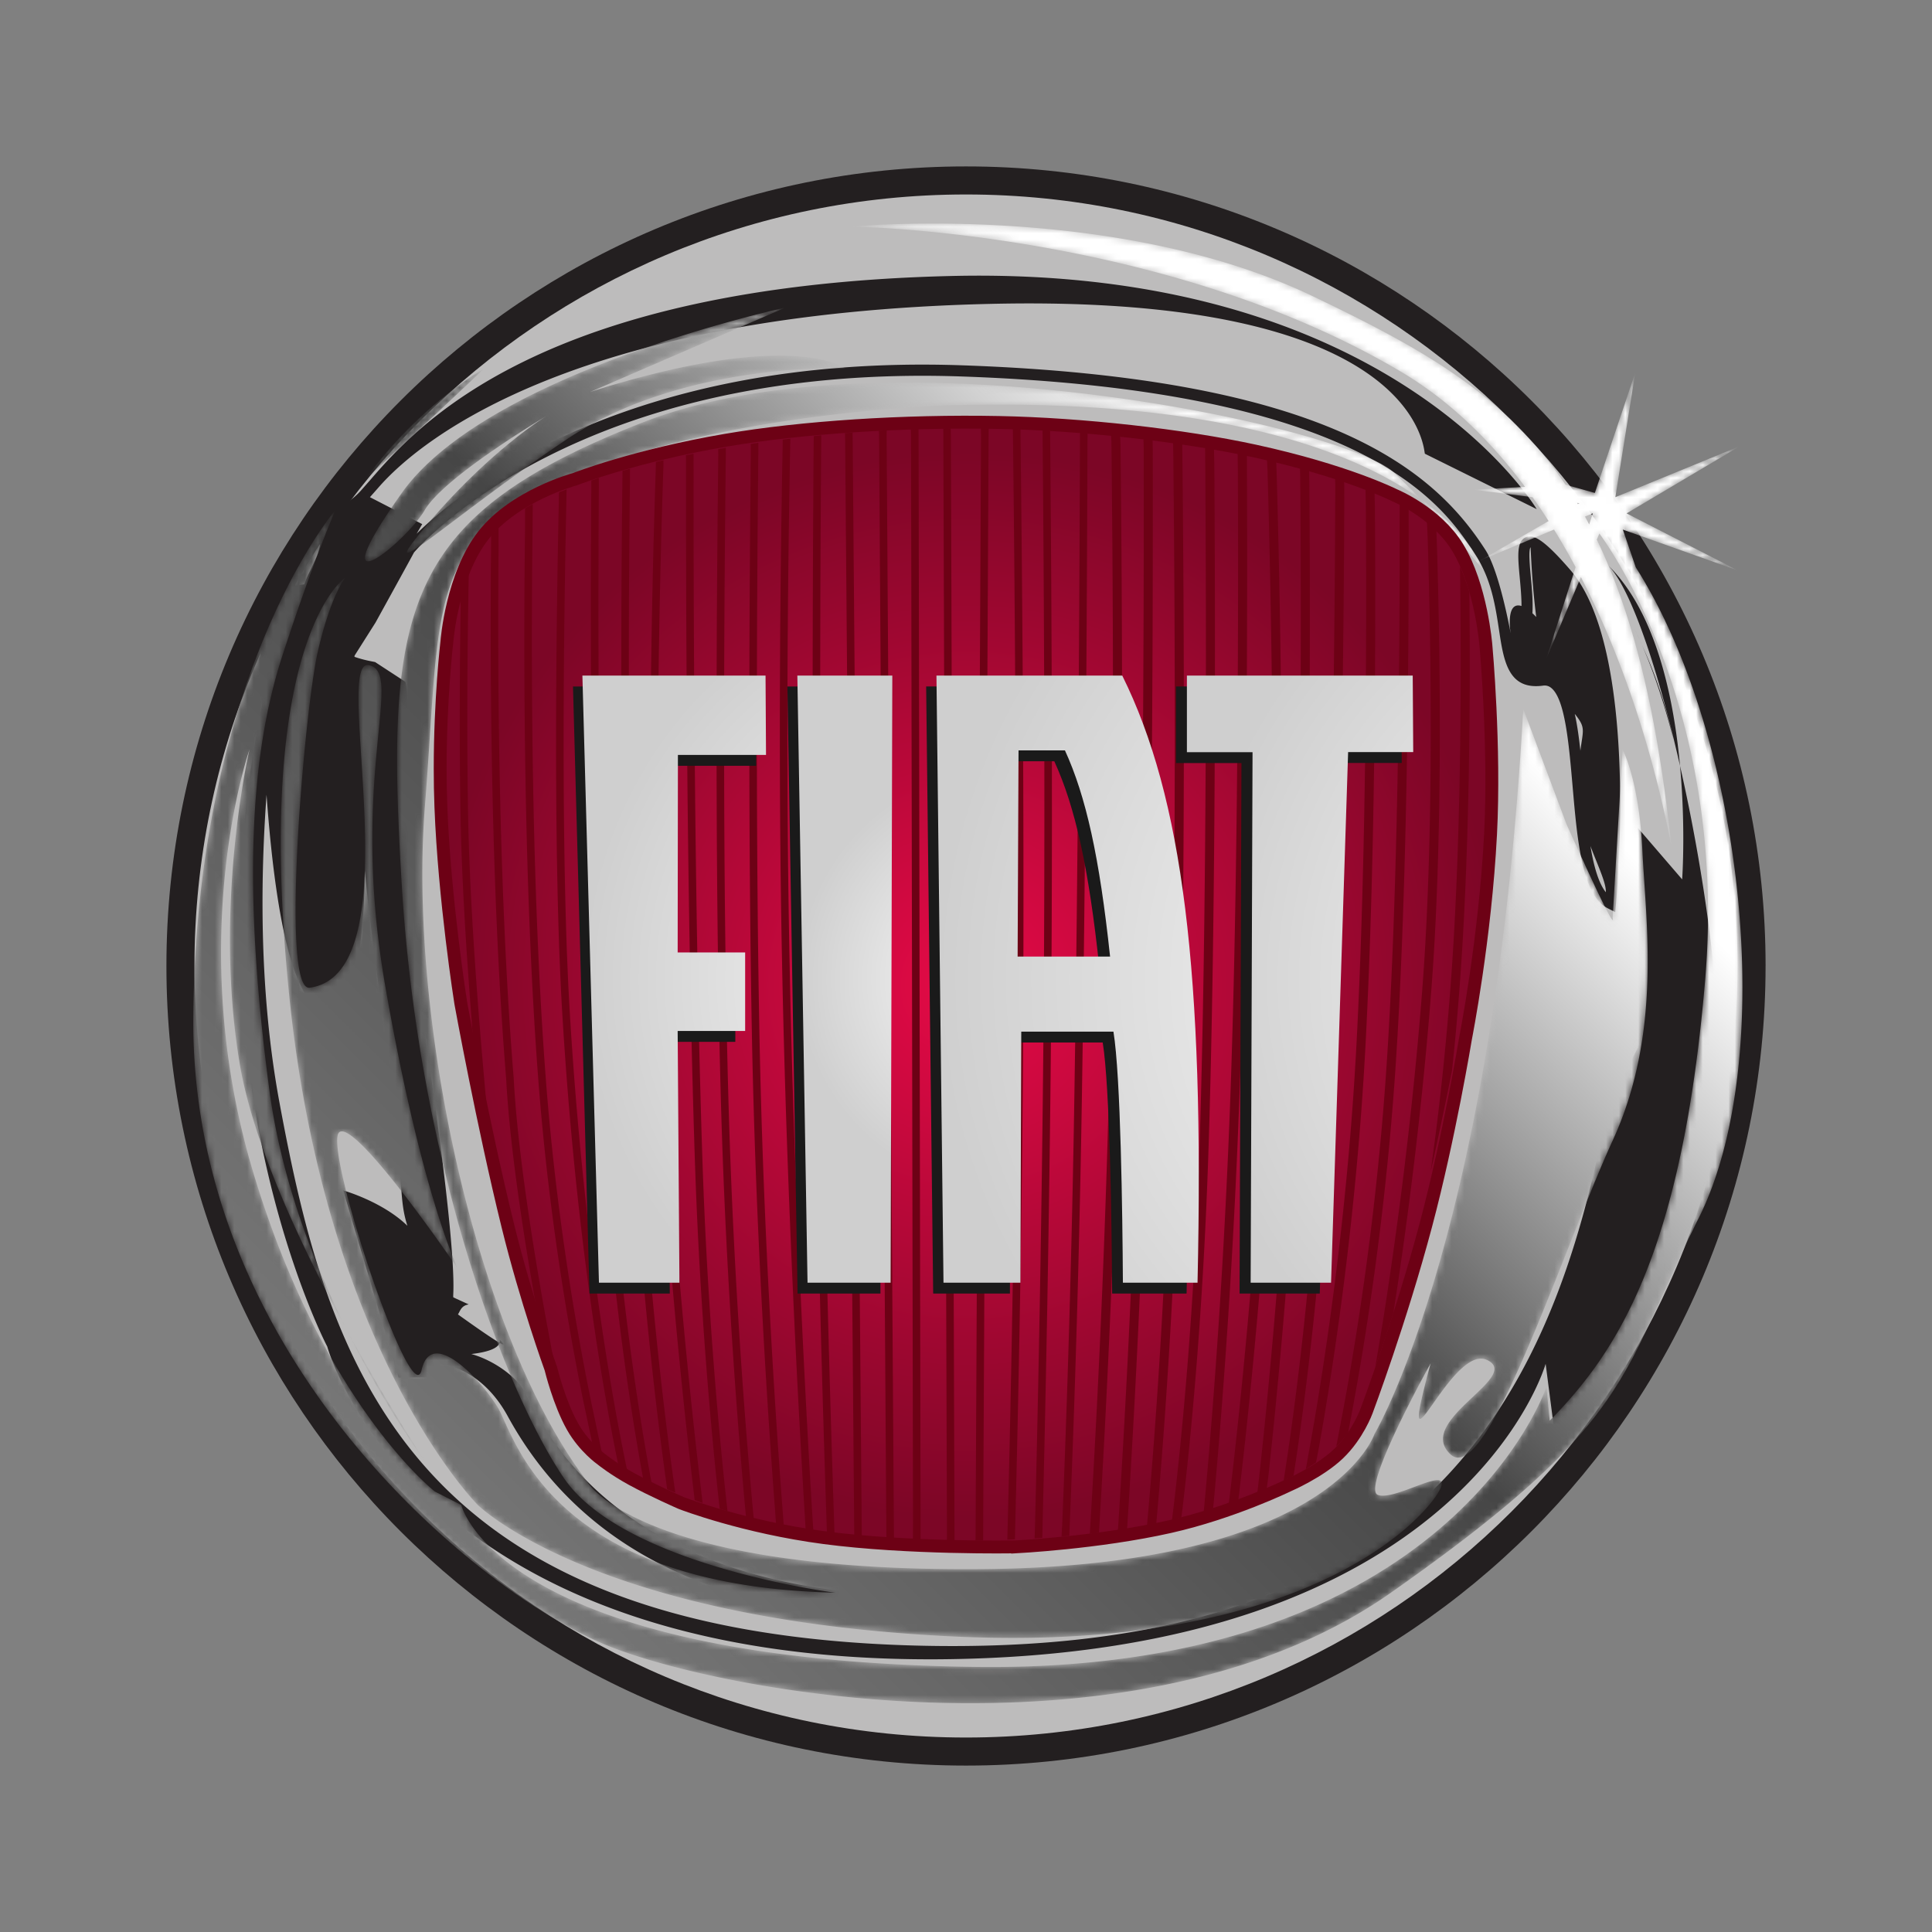
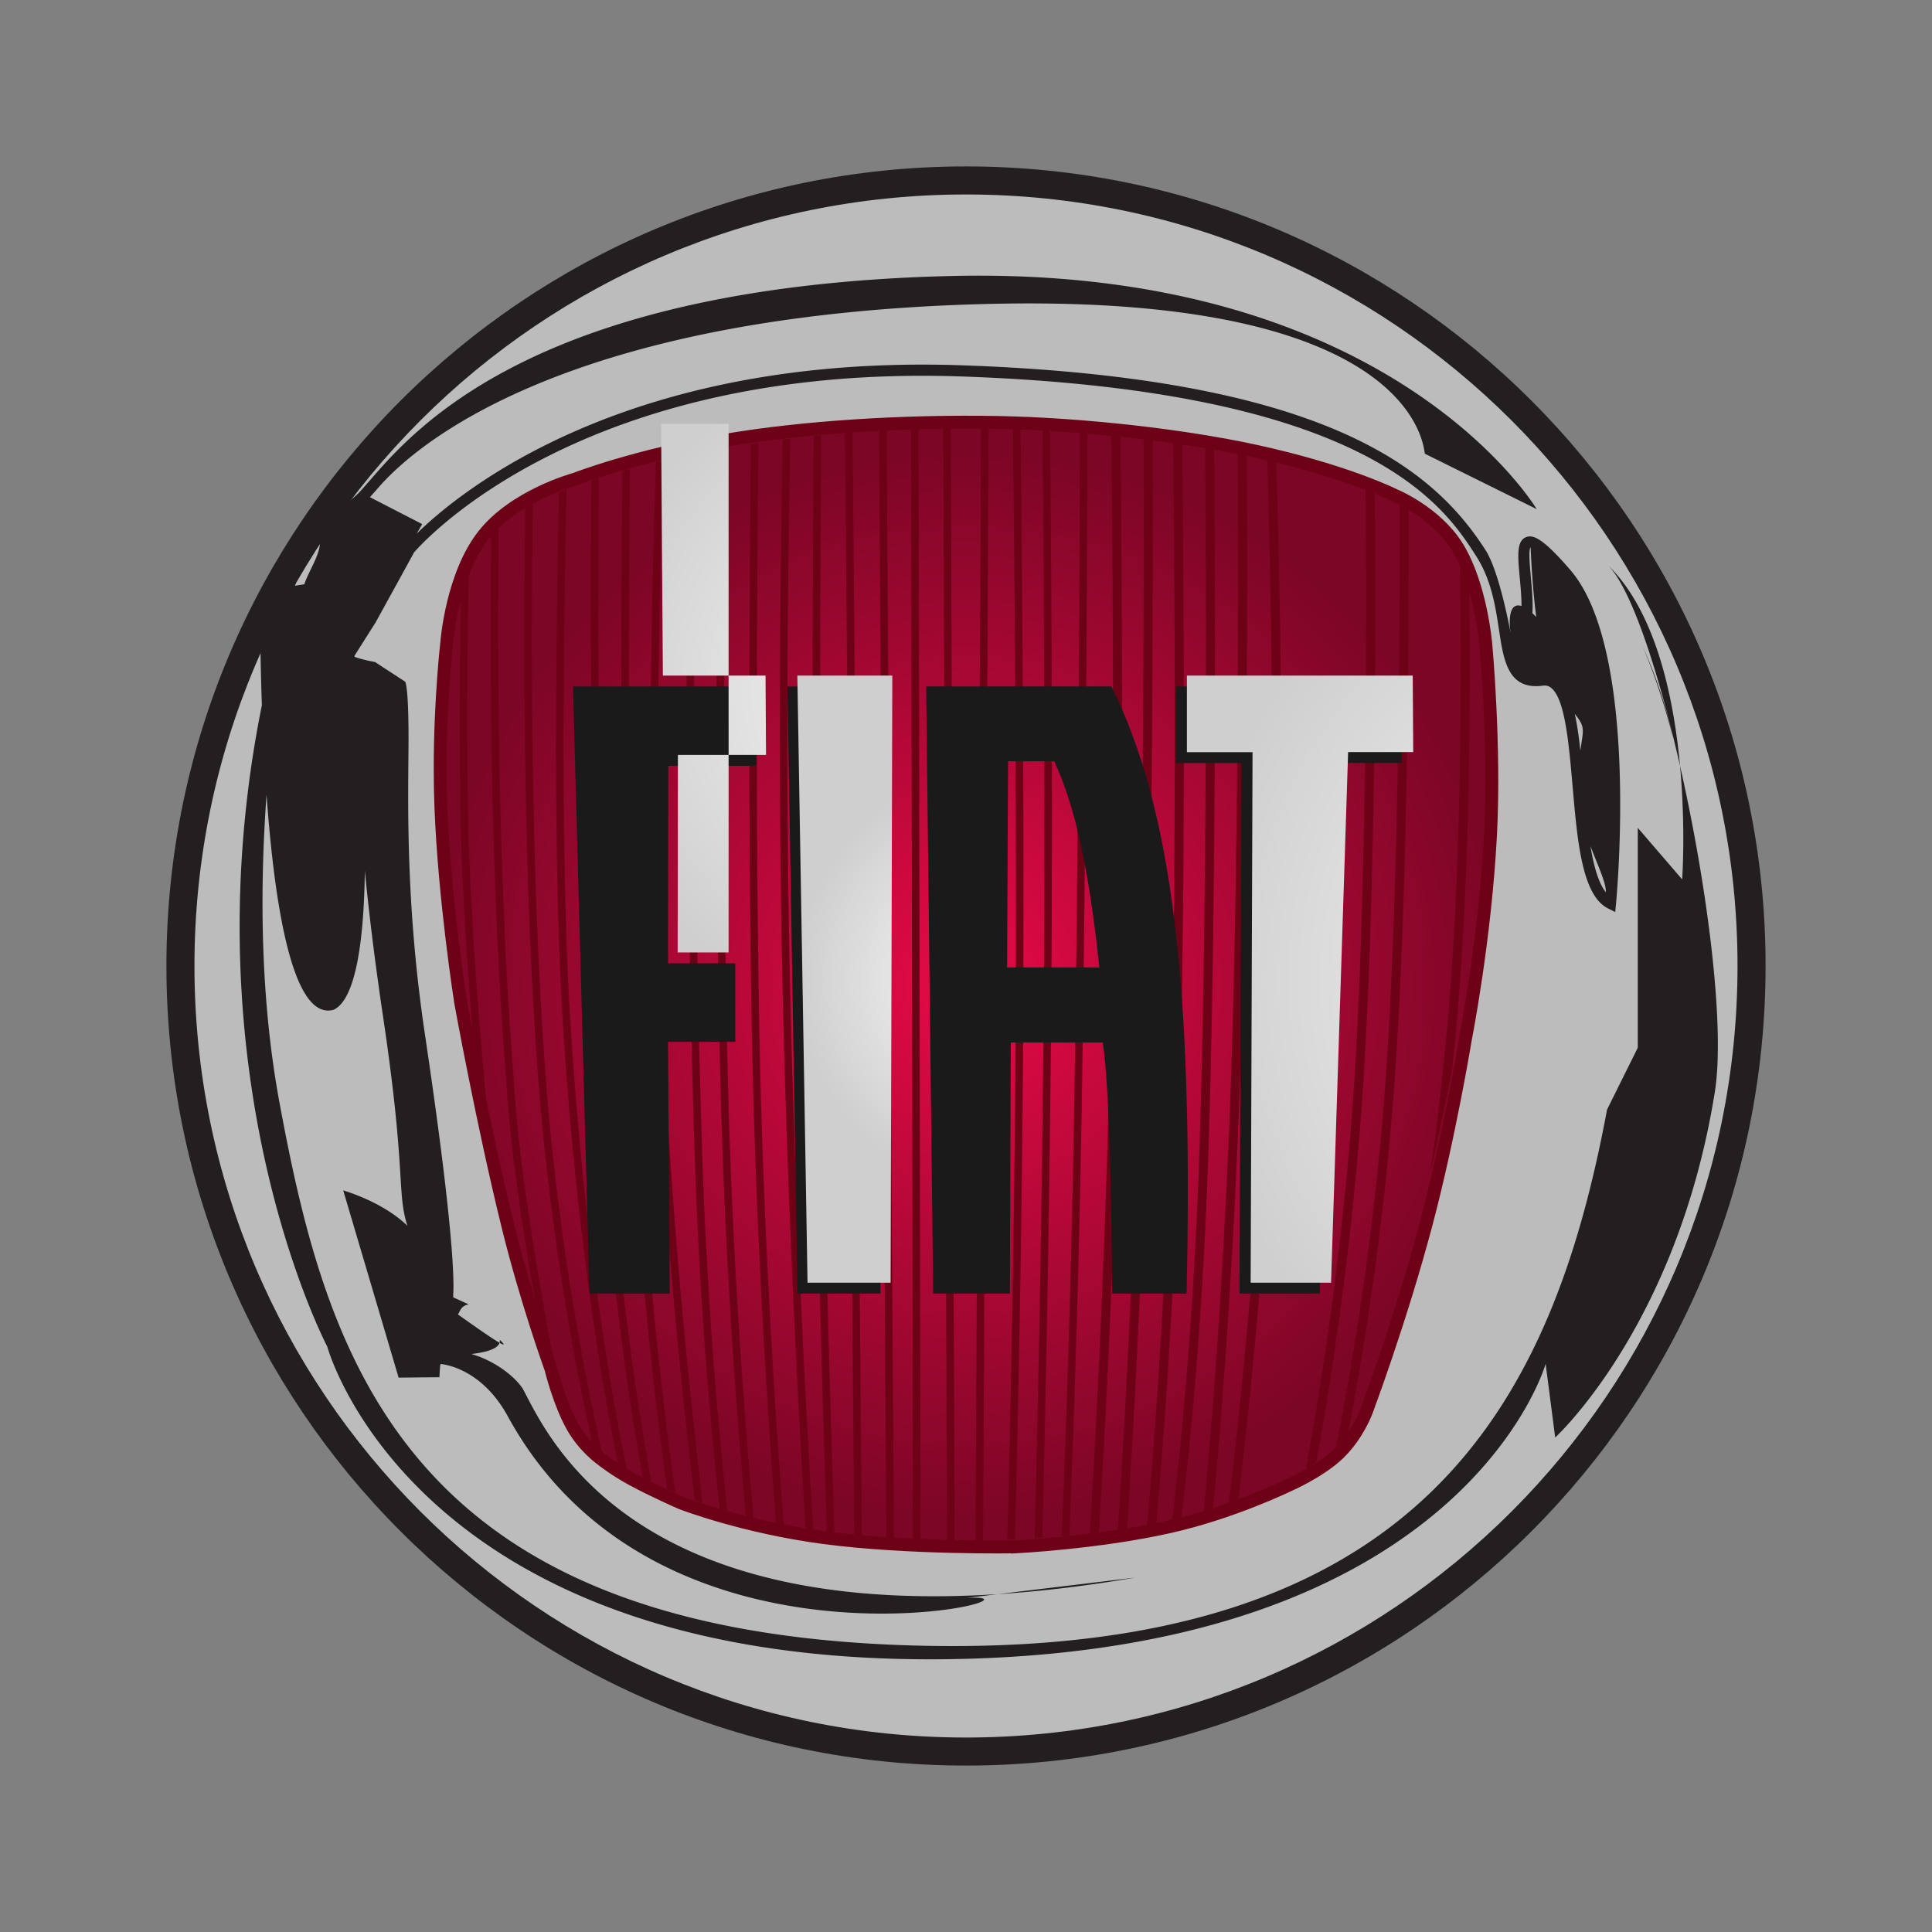
<svg xmlns="http://www.w3.org/2000/svg" xmlns:xlink="http://www.w3.org/1999/xlink" width="300" height="300">
  <rect width="100%" height="100%" fill="#808080" stroke="none" />
  <defs>
-     <path d="M229.637 133.361c.041-.421.091-.818.137-1.243 1.362-13.558 1.987-9.93-.137 1.243zM26.846 190.255s10.79 9.951 18.496 17.283c0 0-10.276-5.76-18.496-17.283zM23.974 58.187c6.11-12.325 12.122-20.345 12.122-20.345s-5.73 8.641-12.122 20.345zm200.148 118.45l-2.008 5.852 17.932-6.375-17.349 8.892 17.62 10.456-19.365-7.94 3.099 19.364-6.286-18.704-4.557 1.287c-9.555 14.206-22.685 21.317-39.205 29.241-30.707 14.733-71.636 10.827-71.636 10.827s48.32-.615 85.28-22.523c7.633-4.525 13.998-10.799 19.28-17.89l-7.977-.44 9.143-1.166a91.362 91.362 0 0 0 2.495-3.703l-10.614-6.131 11.451 4.806c1.18-1.91 2.3-3.854 3.353-5.821l-4.527-14.174 5.352 12.615c7.931-15.34 12.11-31.636 14.034-41.749-2.22 21.167-6.094 36.256-11.568 47.574l.4.939s20.036-26.187 16.441-69.136c-3.595-42.95-13.87-58.139-24.147-68.614l-.512 5.24S195.355 4.84 121.376 5.89c-73.98 1.05-79.63 25.139-79.63 25.139l-4.11 2.099S20.17 46.742 9.38 82.883c-10.79 36.14-.515 65.47-.515 65.47s-5.65-24.092-1.54-48.709c2.13-12.756 9.772-28.876 16.648-41.457C18.927 68.363 13.81 81.475 11.95 95.454c-4.112 30.903-3.084 51.853 2.053 67.565 5.137 15.711 8.22 22.522 8.22 22.522S.648 160.4.133 106.976C-.38 53.552 44.827 16.889 64.863 9.032c20.035-7.856 83.225-18.33 121.241 8.38 38.018 26.712 35.447 33.52 47.777 58.14 12.334 24.616 7.194 74.373-9.76 101.086zm-8.998 9.797c-.041.069-.079.137-.12.202l.383-.049-.263-.153zm1.766-3.153c-.216.41-.433.828-.654 1.229l1.208.507-.554-1.736zm-180.794 2.26c3.08 5.238 19.007 14.665 19.007 14.665s-8.735-5.239-18.494-16.76c-9.763-11.522 3.596 1.047 21.577 13.095 17.98 12.045 43.153 10.997 43.153 10.997s-8.218 6.286-39.557-3.667l30.31 13.095s-46.235-9.952-59.593-28.807c-13.36-18.855.512-7.856 3.597-2.618zm154.644 1.656c5.669-5.886 9.751-11.083 9.751-11.083s-1.67 5.294-9.751 11.083zM15.03 110.117C20.682 54.6 44.315 31.03 44.315 31.03s17.98-17.807 73.977-20.425c55.996-2.618 73.98 19.379 75.522 23.045 1.541 3.666-7.196-2.094-9.763-1.046-2.57 1.046 8.222 20.426 8.222 20.426-5.653-20.95 3.082 3.142 8.73.523 5.653-2.617-11.301-9.428-5.648-14.666 5.648-5.237 17.462 31.95 25.172 48.711 7.706 16.76 5.136 34.044 4.623 45.044-.512 10.999-3.082 15.712-3.082 15.712l-1.541-26.19s1.029-3.664-7.194 14.669l-6.677 17.807c-4.624-81.709-23.121-112.612-23.121-112.612s-6.678-20.424-60.62-20.95c-53.941-.52-61.649 13.621-61.649 13.621-17.466 23.045-27.74 72.278-25.17 104.75 2.568 32.474 0 41.38 23.117 51.33 23.118 9.95 58.05 11 58.05 11 41.961 1.18 63.055-7.112 73.477-14.58a131.445 131.445 0 0 1-4.122 4.103c-7.706 7.332-79.115 22.523-116.617 7.857-37.502-14.665-40.071-28.806-37.502-71.755 2.569-42.95 15.926-78.564 25.173-92.182 9.247-13.618 42.126-17.81 42.126-17.81-44.695 1.05-49.832 24.616-52.402 28.81-2.569 4.19-10.275 12.572-11.816 5.76-1.54-6.808-15.353 34.827-12.784 36.923C25.364 91 41.231 67.693 41.231 67.693s-5.65 11.525-11.301 43.997c-5.652 32.472 3.081 48.709-2.57 49.757-5.651 1.048 7.028-47.917-9.157-50.094-4.612-.622-.785 43.306 1.272 52.21 2.054 8.904 4.29 11.503 4.29 11.503s-14.384-9.43-8.734-64.948z" id="a" />
    <linearGradient x1=".809%" y1="1.081%" x2="98.989%" y2="99.343%" id="c">
      <stop stop-color="#8C8C8C" offset="0%" />
      <stop stop-color="#464646" offset="50%" />
      <stop stop-color="#FFF" offset="75%" />
      <stop stop-color="#FFF" offset="100%" />
    </linearGradient>
    <radialGradient fx="50%" fy="50%" r="50.515%" gradientTransform="matrix(1 0 0 .935 0 .033)" id="d">
      <stop stop-color="#E60A47" offset="0%" />
      <stop stop-color="#7C0626" offset="100%" />
    </radialGradient>
    <radialGradient cx="226.242%" fx="226.242%" fy="50%" r="226.242%" gradientTransform="matrix(1 0 0 .302 0 .349)" id="e">
      <stop stop-color="#FFF" offset="0%" />
      <stop stop-color="#CFCFCF" offset="100%" />
    </radialGradient>
    <radialGradient cx="226.242%" fx="226.242%" fy="50%" r="226.242%" gradientTransform="matrix(1 0 0 .156 0 .422)" id="f">
      <stop stop-color="#FFF" offset="0%" />
      <stop stop-color="#CFCFCF" offset="100%" />
    </radialGradient>
    <radialGradient cx="226.242%" fx="226.242%" fy="50%" r="226.242%" gradientTransform="matrix(1 0 0 .373 0 .314)" id="g">
      <stop stop-color="#FFF" offset="0%" />
      <stop stop-color="#CFCFCF" offset="100%" />
    </radialGradient>
    <radialGradient cx="226.242%" fx="226.242%" fy="50%" r="226.242%" gradientTransform="matrix(1 0 0 .432 0 .284)" id="h">
      <stop stop-color="#FFF" offset="0%" />
      <stop stop-color="#CFCFCF" offset="100%" />
    </radialGradient>
  </defs>
  <g fill="none" fill-rule="evenodd">
    <path d="M274.158 149.998c0 68.573-55.588 124.16-124.159 124.16-68.57 0-124.157-55.587-124.157-124.16 0-68.568 55.587-124.156 124.157-124.156S274.16 81.43 274.16 149.998" fill="#231F20" fill-rule="nonzero" />
    <path d="M269.801 149.998c0 66.169-53.636 119.804-119.802 119.804-66.165 0-119.803-53.635-119.803-119.804 0-66.163 53.638-119.8 119.803-119.8 66.166 0 119.802 53.637 119.802 119.8" fill="#BDBCBC" fill-rule="nonzero" />
    <path d="M53.646 89.659c0 .099-13.292 2.12-13.279 2.183.065.33-.688 68.378 11.45 64.953 7.993-3.76 3.692-48.1 3.692-42.136 0 8.313.807 21.947 3.996 43.36 3.595 24.12 2.08 27.125 3.756 32.319-3.9-3.787-9.965-5.49-9.965-5.49l8.601 29.071 6.334-.064s.092-1.953.174-2.046c.171-.001 6.257.45 10.439 8.103 24.195 44.282 87.895 27.254 71.22 28.214l26.25-3.16c-76.876 13.153-91.297-22.293-95.163-29.369-2.422-3.548-9.384-7.267-13.76-5.15 0 0 10.683.427 10.208-2.406 3.339 3.243-8.302-5.248-8.302-5.248l.586 1.84c1.805.183.992-1.765 2.895-2.084l-2.361-1.08c-.302-.372 1.312-2.298-4.452-40.976-3.166-21.252-2.528-37.796-2.528-46.03 0-7.976-.52-8.54-.506-8.599l-4.685-3.059-.898-.182c-1.292-.262-2.57-.675-3.125-.983.287-.428.453-.999.453-1.941 0-.911-.097-2.099-.224-3.633-.168-2.052-.085-9.403-.368-6.948-14.927 129.546 5.736-14.5 3.197-11.731l1.452-1.645c7.03-8.117 31.593-27.07 94.97-28.553 67.021-1.57 67.325 22.91 67.555 23.268l17.361 8.6c-.229-.369-22.78-37.796-90.842-36.202C83.64 44.356 64.6 66.327 57.433 74.599l-1.418 1.61c-2.946 3.213-6.327 3.242-6.327 7.977 0 2.529-2.835 5.897-2.663 7.988 8.274 14.535 5.418 7.35 6.621-2.516zm183.277-6.232c-1.462.628-1.24 3-.937 6.28.225 2.446.483 5.218 0 7.153l1.675.422c.554-2.221.279-5.15.041-7.736-.15-1.643-.383-4.13-.033-4.57.042.057.525 18.513 4.328 22.913 6.048 7.001 3.032 2.972 3.032 15.174 0 6.014 4.499 13.024 4.32 15.479-2.241-2.838-2.878-10.137-3.45-16.684-.666-7.623-1.236-14.205-3.948-16.392 3.342-2.93-8.27-18.283-7.477-7.887.546 3.637-1.233-8.164-3.815-12.182-7.91-12.31-24.297-26.694-81.242-28.671-52.2-1.813-78.071 19.613-84.721 26.15l.864-1.491-8.483-4.372-2.4 25.395 3.63-5.73s5.861-10.627 5.969-10.876c.915-1.078 25.65-29.405 85.08-27.342 63.351 2.199 74.917 20.195 79.857 27.88 2.379 3.704 3.003 7.845 3.557 11.498.725 4.811 1.417 9.355 6.82 8.629.495-.065.903.045 1.282.353 2.141 1.725 2.733 8.57 3.312 15.187.758 8.757 1.483 17.026 5.507 19.054l1.12.564.12-1.257c.15-1.608 3.62-39.46-7.097-51.87-4.22-4.886-5.773-5.561-6.91-5.071zm22.914 31.375a71.211 71.211 0 0 0-4.856-14.614c1.216 2.805 3.161 7.806 4.856 14.614zm-4.856-14.614a52.984 52.984 0 0 0-.759-1.69c.28.565.504 1.125.759 1.69zm-5.399-12.532c14.163 13.656 11.622 48.894 11.622 48.894l-6.89-8.004v34.144l-4.77 9.602c-8.48 45.347-28.616 85.36-107.578 83.225-78.96-2.134-91.146-44.279-98.566-84.291-7.42-40.011 3.18-83.757 3.18-83.757-23.32 69.352 4.24 121.634 4.24 121.634s13.246 49.08 94.858 48.549c81.607-.533 94.328-45.88 94.328-45.88l1.483 11.445s18.957-17.34 24.784-53.618c2.953-18.367-8.46-74.008-16.69-81.943zm4.64 10.841c-.274-.576-.441-.893-.441-.893.154.3.296.597.441.893z" fill="#231F20" fill-rule="nonzero" />
    <g transform="matrix(1 0 0 -1 29.88 264.724)">
      <mask id="b" fill="#fff">
        <use xlink:href="#a" />
      </mask>
      <g mask="url(#b)" fill="url(#c)" fill-rule="nonzero">
        <path d="M26.846 190.255s10.79 9.951 18.496 17.283c0 0-10.276-5.76-18.496-17.283zM23.974 58.187c6.11-12.325 12.122-20.345 12.122-20.345s-5.73 8.641-12.122 20.345zm200.148 118.45l-2.008 5.852 17.932-6.375-17.349 8.892 17.62 10.456-19.365-7.94 3.099 19.364-6.286-18.704-4.557 1.287c-9.555 14.206-22.685 21.317-39.205 29.241-30.707 14.733-71.636 10.827-71.636 10.827s48.32-.615 85.28-22.523c7.633-4.525 13.998-10.799 19.28-17.89l-7.977-.44 9.143-1.166a91.362 91.362 0 0 0 2.495-3.703l-10.614-6.131 11.451 4.806c1.18-1.91 2.3-3.854 3.353-5.821l-4.527-14.174 5.352 12.615c7.931-15.34 12.11-31.636 14.034-41.749-2.22 21.167-6.094 36.256-11.568 47.574l.4.939s20.036-26.187 16.441-69.136c-3.595-42.95-13.87-58.139-24.147-68.614l-.512 5.24S195.355 4.84 121.376 5.89c-73.98 1.05-79.63 25.139-79.63 25.139l-4.11 2.099S20.17 46.742 9.38 82.883c-10.79 36.14-.515 65.47-.515 65.47s-5.65-24.092-1.54-48.709c2.13-12.756 9.772-28.876 16.648-41.457C18.927 68.363 13.81 81.475 11.95 95.454c-4.112 30.903-3.084 51.853 2.053 67.565 5.137 15.711 8.22 22.522 8.22 22.522S.648 160.4.133 106.976C-.38 53.552 44.827 16.889 64.863 9.032c20.035-7.856 83.225-18.33 121.241 8.38 38.018 26.712 35.447 33.52 47.777 58.14 12.334 24.616 7.194 74.373-9.76 101.086zm-8.998 9.797c-.041.069-.079.137-.12.202l.383-.049-.263-.153zm1.766-3.153c-.216.41-.433.828-.654 1.229l1.208.507-.554-1.736zm-180.794 2.26c3.08 5.238 19.007 14.665 19.007 14.665s-8.735-5.239-18.494-16.76c-9.763-11.522 3.596 1.047 21.577 13.095 17.98 12.045 43.153 10.997 43.153 10.997s-8.218 6.286-39.557-3.667l30.31 13.095s-46.235-9.952-59.593-28.807c-13.36-18.855.512-7.856 3.597-2.618zm154.644 1.656c5.669-5.886 9.751-11.083 9.751-11.083s-1.67 5.294-9.751 11.083zM15.03 110.117C20.682 54.6 44.315 31.03 44.315 31.03s17.98-17.807 73.977-20.425c55.996-2.618 73.98 19.379 75.522 23.045 1.541 3.666-7.196-2.094-9.763-1.046-2.57 1.046 8.222 20.426 8.222 20.426-5.653-20.95 3.082 3.142 8.73.523 5.653-2.617-11.301-9.428-5.648-14.666 5.648-5.237 17.462 31.95 25.172 48.711 7.706 16.76 5.136 34.044 4.623 45.044-.512 10.999-3.082 15.712-3.082 15.712l-1.541-26.19s1.029-3.664-7.194 14.669l-6.677 17.807c-4.624-81.709-23.121-112.612-23.121-112.612s-6.678-20.424-60.62-20.95c-53.941-.52-61.649 13.621-61.649 13.621-17.466 23.045-27.74 72.278-25.17 104.75 2.568 32.474 0 41.38 23.117 51.33 23.118 9.95 58.05 11 58.05 11 41.961 1.18 63.055-7.112 73.477-14.58a131.445 131.445 0 0 1-4.122 4.103c-7.706 7.332-79.115 22.523-116.617 7.857-37.502-14.665-40.071-28.806-37.502-71.755 2.569-42.95 15.926-78.564 25.173-92.182 9.247-13.618 42.126-17.81 42.126-17.81-44.695 1.05-49.832 24.616-52.402 28.81-2.569 4.19-10.275 12.572-11.816 5.76-1.54-6.808-15.353 34.827-12.784 36.923C25.364 91 41.231 67.693 41.231 67.693s-5.65 11.525-11.301 43.997c-5.652 32.472 3.081 48.709-2.57 49.757-5.651 1.048 7.028-47.917-9.157-50.094-4.612-.622-.785 43.306 1.272 52.21 2.054 8.904 4.29 11.503 4.29 11.503s-14.384-9.43-8.734-64.948z" />
      </g>
    </g>
    <path d="M132.627 215.2c.087-.005 12.874-.632 24.028-3.145 9.69-2.183 18.268-6.353 18.353-6.394l.032-.016.035-.015c.047-.02 4.826-2.084 7.765-4.892 2.98-2.85 4.334-6.578 4.348-6.615.06-.162 5.277-14.066 9.223-28.919 3.632-13.668 6.123-28.777 6.148-28.928.039-.2 3.048-15.467 3.891-31.707.71-13.649-.7-29.145-.715-29.3-.009-.117-.736-9.294-4.418-15.295-3.31-5.392-9.701-8.04-9.765-8.067l-.056-.022-.054-.029c-.074-.037-7.494-3.754-21.568-6.816-11.225-2.442-26.828-4.185-39.748-4.438-14.77-.29-30.627.74-42.412 2.755-14.134 2.416-23.316 6.005-23.408 6.041l-.077.029-.08.022c-.091.024-9.249 2.535-14.064 8.648-4.891 6.21-5.683 16.411-5.69 16.514l-.006.062c-.014.103-1.039 8.901-1.039 19.684 0 1.933.032 3.93.112 5.953.55 14.361 3.061 30.28 3.086 30.438.03.157 3.431 18.845 7.31 34.594 2.874 11.675 6.617 22.004 6.655 22.105l.025.074.02.076c.013.052 1.288 5.292 3.363 8.95 1.806 3.182 4.465 5.053 4.493 5.07l.043.03.044.035c.02.014 1.83 1.476 4.607 2.998 3.198 1.751 7.484 3.63 7.666 3.706.303.118 9.751 3.735 22.207 5.38 13.008 1.716 29.48 1.436 29.645 1.433z" stroke="#6D0115" stroke-width="2" fill="url(#d)" fill-rule="nonzero" transform="translate(25 25)" />
    <g fill="#6D0115" fill-rule="nonzero">
      <path d="M101.176 230.192c-.564-.258-.872-.408-.872-.408a24.176 24.176 0 0 1-.452-.203l-.095-.56c-2.23-12.3-5.635-34.772-6.749-62.174C91.631 134.623 91.684 95.13 91.815 76v-1.384c.376-.126.766-.254 1.168-.383l.006 1.387c-.132 18.966-.195 58.759 1.19 91.179 1.132 27.88 4.641 50.633 6.86 62.722l.137.67z" />
      <path d="M104.859 231.769c-.451-.183-.876-.358-1.27-.523l-.109-.863c-1.624-11.584-4.5-35.198-5.866-65.405-1.45-32.113-1.189-72.478-.962-90.828l.003-1.031c.382-.11.771-.22 1.17-.33l.002 1.138c-.227 18.224-.497 58.774.958 91 1.397 30.891 4.374 54.868 5.97 66.105l.104.737zM132.403 68.146c.295 35.572 1.146 138.186 1.394 167.912l.022 2.51c-.38-.04-.77-.083-1.164-.128l-.03-2.386c-.247-29.704-1.097-132.052-1.392-167.753l-.029-1.04c.394-.033.788-.066 1.182-.097l.017.982zM147.653 67.683l.556 169.22.008 2.374c-.41.005-.804.01-1.18.011v-2.693l-.557-169.296-.006-.796c.38-.006.762-.01 1.145-.014l.034 1.194zM153.508 67.838c-.172 34.616-.687 138.5-.84 169.069l-.002 2.289c-.405.011-.8.02-1.19.029l.018-1.859c.147-30.03.67-135.194.842-169.758l-.028-1.116c.408.004.815.008 1.221.015l-.02 1.331zM169.337 236.298c.84-13.912 2.428-43.406 3.08-76.78.665-34.013.369-72.721.164-90.901l-.067-1.17c.475.041.946.084 1.415.128l.064 1.499c.203 18.38.49 56.731-.168 90.47-.648 33.097-2.214 62.382-3.06 76.46l-.122 2.01c-.493.06-.919.116-1.42.169l.114-1.885zM209.338 222.51a16.804 16.804 0 0 1-1.843 2.106l.562-2.985c2.448-12.68 5.613-32.294 7.193-55.326 1.877-27.38 2.118-64.82 2.078-86.093l.025-2.038c.457.253.919.52 1.381.808l.003 2.717c.026 21.518-.247 57.91-2.083 84.7-1.55 22.611-4.626 41.945-7.06 54.69l-.256 1.42zM222.87 176.577a461.268 461.268 0 0 0 2.593-26.51c1.417-20.88 1.453-44.537 1.273-59.592l-.032-2.513a31.902 31.902 0 0 1 1.45 3.965l.029 2.335c.126 15.074-.01 36.659-1.315 55.899-.273 4.05-.601 8.009-.965 11.84l-.43 4.231a671.98 671.98 0 0 1-3.307 15.64l.703-5.295z" />
      <path d="M204.355 227.087c-.445.303-.979.648-1.58 1.012l.427-2.402c2.348-12.916 6-36.36 7.435-63.603 1.575-29.927 1.58-65.5 1.449-83.711l-.055-2.58c.401.142.875.316 1.4.526l.065 2.402c.13 18.334.114 53.672-1.454 83.436-1.395 26.492-4.884 49.407-7.24 62.587l-.447 2.333zM187.076 233.01c1.11-12.035 3.144-36.949 4.121-67.004 1.097-33.741 1.102-73.725 1.02-93.04l-.042-2.746c.49.1.973.202 1.446.305l.006 2.658c.08 19.41.07 59.236-1.024 92.868-.97 29.858-2.983 54.65-4.099 66.81l-.143 1.477c-.467.138-.932.28-1.448.423l.163-1.751zM182.216 234.146c1.219-10.22 3.215-30.03 4.038-55.797 1.2-37.49 1.053-84.766.896-106.644l-.027-2.434c.467.08.926.16 1.381.243l.053 2.544c.156 22.043.298 69.031-.898 106.338-.812 25.37-2.757 44.982-3.985 55.385l-.227 1.883c-.468.114-.967.24-1.46.354l.23-1.872zM178.273 234.975c.953-10.806 2.597-32.21 3.37-58.25 1.079-36.39.8-82.473.541-106.498l-.028-1.717c.48.064.953.131 1.42.2l.026 2.296c.256 24.248.516 69.745-.552 105.76-.76 25.638-2.365 46.79-3.325 57.784l-.175 1.994c-.485.1-.941.194-1.441.29l.164-1.859zM173.7 235.894c.807-12.623 2.334-38.996 3.001-67.285.887-37.604.93-79.552.891-99.188l-.04-1.478c.477.053.95.107 1.42.162l.03 1.666c.037 19.789-.01 61.475-.893 98.87-.66 27.951-2.157 54.035-2.973 66.853l-.122 1.892c-.503.083-.908.155-1.425.233l.11-1.725zM168.86 68.764c-.06 20.096-.261 65.686-.913 104.574a2692.61 2692.61 0 0 1-1.806 62.653l-.108 2.49-1.193.099.114-2.213c.494-12.069 1.364-35.824 1.822-63.048.656-39.08.857-84.93.915-104.863l.008-1.38c.396.028.79.054 1.183.083l-.021 1.605zM163.068 67.838c.163 17.736.406 52.444.19 85.151-.236 35.406-1.003 69.212-1.366 83.767l-.043 2.036c-.4.027-.797.05-1.194.073l.055-1.728c.36-14.317 1.139-48.42 1.375-84.157.216-32.515-.022-67.014-.185-84.834l-.014-1.396 1.171.055.011 1.033zM158.468 67.762c.24 20.34.575 56.746.412 91.082-.152 31.944-.835 62.539-1.247 78.524l-.035 1.654c-.397.018-.79.034-1.18.05l.048-1.936c.412-16.036 1.089-46.498 1.242-78.298.161-34.164-.169-70.377-.41-90.769l-.026-1.485c.394.01.788.023 1.18.034l.016 1.144zM117.044 235.795a65.365 65.365 0 0 1-1.216-.315l-.07-.76c-.984-10.621-2.964-34.505-3.783-62.542-1.045-35.765-.697-80.466-.441-101.515l-.01-.922c.391-.067.784-.135 1.182-.2l.003.933c-.256 20.952-.61 65.81.439 101.671.83 28.399 2.851 52.53 3.819 62.904l.077.746zM109.1 233.38c-.423-.15-.837-.3-1.24-.448l-.095-.879c-1.792-14.95-5.258-47.244-6.356-81.505-.93-28.987-.127-61.338.414-77.61l.021-1.192c.389-.095.783-.19 1.182-.283l-.015 1.028c-.54 16.09-1.37 48.771-.431 78.02 1.113 34.745 4.665 67.465 6.43 82.077l.09.792zM75.736 173.794c-1.431-6.97-2.268-12.061-2.284-12.15l-.2-3.053c-.826-10.429-1.568-22.112-1.74-32.075-.205-11.78-.119-23.557.018-32.367l-.05-1.122a35.714 35.714 0 0 1 1.307-4.1l-.1 6.263c-.127 8.677-.2 19.99-.002 31.309.219 12.603 1.35 27.973 2.41 40.052l.641 7.243zM85.925 210.988a365.865 365.865 0 0 1-2.706-8.26l-.715-4.12c-1.826-10.802-3.447-22.274-3.907-31.086-2.389-29.292-2.51-63.106-2.36-81.104l.03-3.312c.371-.407.756-.79 1.147-1.15l.007 3.132c-.167 17.596-.102 52.351 2.346 82.358.535 10.273 2.657 24.18 4.837 36.407l1.321 7.135zM91.687 217.15c-2.409-11.873-5.38-29.386-6.917-49.41-2.387-31.073-2.305-67.638-2.07-85.727l.028-3.736c-.342.176-.75.397-1.203.661l.002 3.115c-.234 18.13-.313 54.692 2.073 85.774 1.532 19.946 4.484 37.411 6.891 49.321l1.498 7.066a14.496 14.496 0 0 0 1.486 1.454l-1.788-8.517zM112.896 233.994c-1.09-9.795-3.016-29.631-3.814-53.572-1.313-39.39-1.406-88.552-1.38-108.974l-.011-.995-1.185.24.024.868c-.027 20.498.07 69.567 1.38 108.9.78 23.409 2.638 42.904 3.742 52.95l.092.864c.401.13.808.258 1.22.383l-.068-.664z" />
      <path d="M87.982 75.989c-.433.166-.831.322-1.195.47l-.022 1.76c-.393 18.383-.908 55.138.553 79.29 2.072 34.25 6.364 58.526 8.486 68.954l.198 1.026c.45.283.962.585 1.384.824l-.263-1.26c-2.046-9.886-6.508-34.484-8.634-69.612-1.47-24.313-.935-61.439-.542-79.647l.035-1.85M117.752 68.765l-1.185.17.02.984c-.203 19.148-.464 57.015.156 90.167.589 31.524 2.523 60.27 3.613 74.502l.14 1.98c.399.08.798.16 1.2.237l-.129-1.747c-1.08-14.013-3.056-43.079-3.653-74.994-.621-33.19-.358-71.11-.155-90.222l-.007-1.077zM122.73 68.12l-1.197.145-.003.96c-.304 15.611-.754 47.913-.096 80.074.71 36.573 2.624 71.104 3.549 86.272l.106 1.835c.403.065.803.13 1.203.19l-.133-2.006c-.923-15.11-2.843-49.686-3.553-86.315-.657-32.21-.205-64.562.099-80.126l.025-1.03zM127.525 67.598c-.39.037-.78.078-1.17.118l-.009.972c-.13 16.755-.312 51.98.09 86.156.392 33.14 1.391 65.906 1.893 80.91l.07 2.152c.398.055.792.108 1.18.159l-.078-2.317c-.501-14.987-1.502-47.766-1.892-80.92-.405-34.332-.22-69.724-.09-86.375l.006-.855zM137.695 66.806l-1.224.072.03.654 1.122 169.373.02 2.032c.414.035.808.068 1.179.097l-.025-2.052c-.226-33.875-.92-138.877-1.124-169.53l.022-.646zM142.631 66.587c-.397.012-.796.027-1.196.04l.03 1.133c.06 32.506.249 137.228.306 168.68l-.018 2.797c.305.02.526.03.653.037l.536.007.002-2.917-.307-168.602-.006-1.175zM191.055 231.415c1.695-14.257 4.77-43.722 6.072-79.056.97-26.302.2-61.587-.306-79.232l-.09-1.9c.492.117.97.234 1.438.35l.07 1.952c.506 17.804 1.258 52.76.295 78.881-1.3 35.288-4.368 64.735-6.068 79.061l-.204 1.633a73.1 73.1 0 0 1-1.478.488l.271-2.177z" />
-       <path d="M196.934 229.378c1.37-12.411 3.774-36.942 5.224-67.54 1.39-29.38 1.318-67.312 1.15-87.424l-.03-1.463c-.453-.131-.927-.265-1.42-.402l.04 1.735c.17 20.058.246 58.073-1.146 87.49-1.467 30.968-3.912 55.71-5.27 67.936l-.262 2.217c.422-.192.919-.422 1.46-.674l.254-1.875zM201.245 226.655c1.658-11.107 3.916-29.27 5.196-52.47 1.905-34.508 2.249-78.531 2.303-98.211l-.028-1.307a88.49 88.49 0 0 0-1.394-.47l.016 1.32c-.05 19.437-.385 63.847-2.303 98.592-1.333 24.144-3.724 42.811-5.392 53.722l-.324 2.145c.52-.26 1.039-.527 1.538-.792l.388-2.53zM213.557 212.259s1.263-3.48 2.821-8.456l.59-3.868c1.92-12.837 3.944-28.848 5.287-46.196 1.787-23.094 1.397-51.224.9-68.157l-.109-3.196c-.468-.48-.959-.934-1.471-1.36l.114 2.601c.52 16.615 1.016 46.04-.838 70.008-1.56 20.145-4.04 38.48-6.203 52.12l-1.09 6.504z" />
    </g>
    <g fill="#1A1A1A">
      <path d="M117.413 118.913l-.073-12.317H88.973l2.564 94.27h12.465l-.274-39.093h10.452v-12.186h-10.452l.04-30.674zM136.714 200.866l.261-94.27h-14.709l1.577 94.27zM192.772 118.486l-.293 82.38h12.453l2.644-82.393h10.083l-.077-11.877h-34.977v11.89zM156.385 150.226l.141-32.02h7.186c3.258 7.13 5.352 16.562 6.993 32.02h-14.32zm-11.482 50.637h11.915l.133-38.981h14.277c1.122 6.88 1.397 28.119 1.464 38.981H184.251c1.09-48.127-2.297-75.33-11.658-94.268h-28.78l1.09 94.268z" />
    </g>
-     <path fill="url(#e)" d="M28.438 0H0L2.57 94.27h12.496l-.274-39.092h10.479V42.99H14.792l.04-30.673h13.68z" transform="translate(90.435 104.907)" />
+     <path fill="url(#e)" d="M28.438 0H0h12.496l-.274-39.092h10.479V42.99H14.792l.04-30.673h13.68z" transform="translate(90.435 104.907)" />
    <path fill="url(#f)" d="M34.958 94.269H47.86L48.123 0H33.377z" transform="translate(90.435 104.907)" />
    <path fill="url(#g)" d="M93.867 11.89h10.192l-.293 82.379h12.484l2.651-82.392h10.109L128.932 0H93.867z" transform="translate(90.435 104.907)" />
-     <path d="M67.581 43.63l.142-32.02h7.204c3.266 7.131 5.365 16.562 7.01 32.02H67.581zm-11.51 50.636H68.014l.133-38.98h14.313c1.126 6.88 1.401 28.118 1.468 38.98H95.517C96.61 46.14 93.214 18.937 83.83 0H54.977l1.093 94.266z" fill="url(#h)" transform="translate(90.435 104.907)" />
  </g>
</svg>